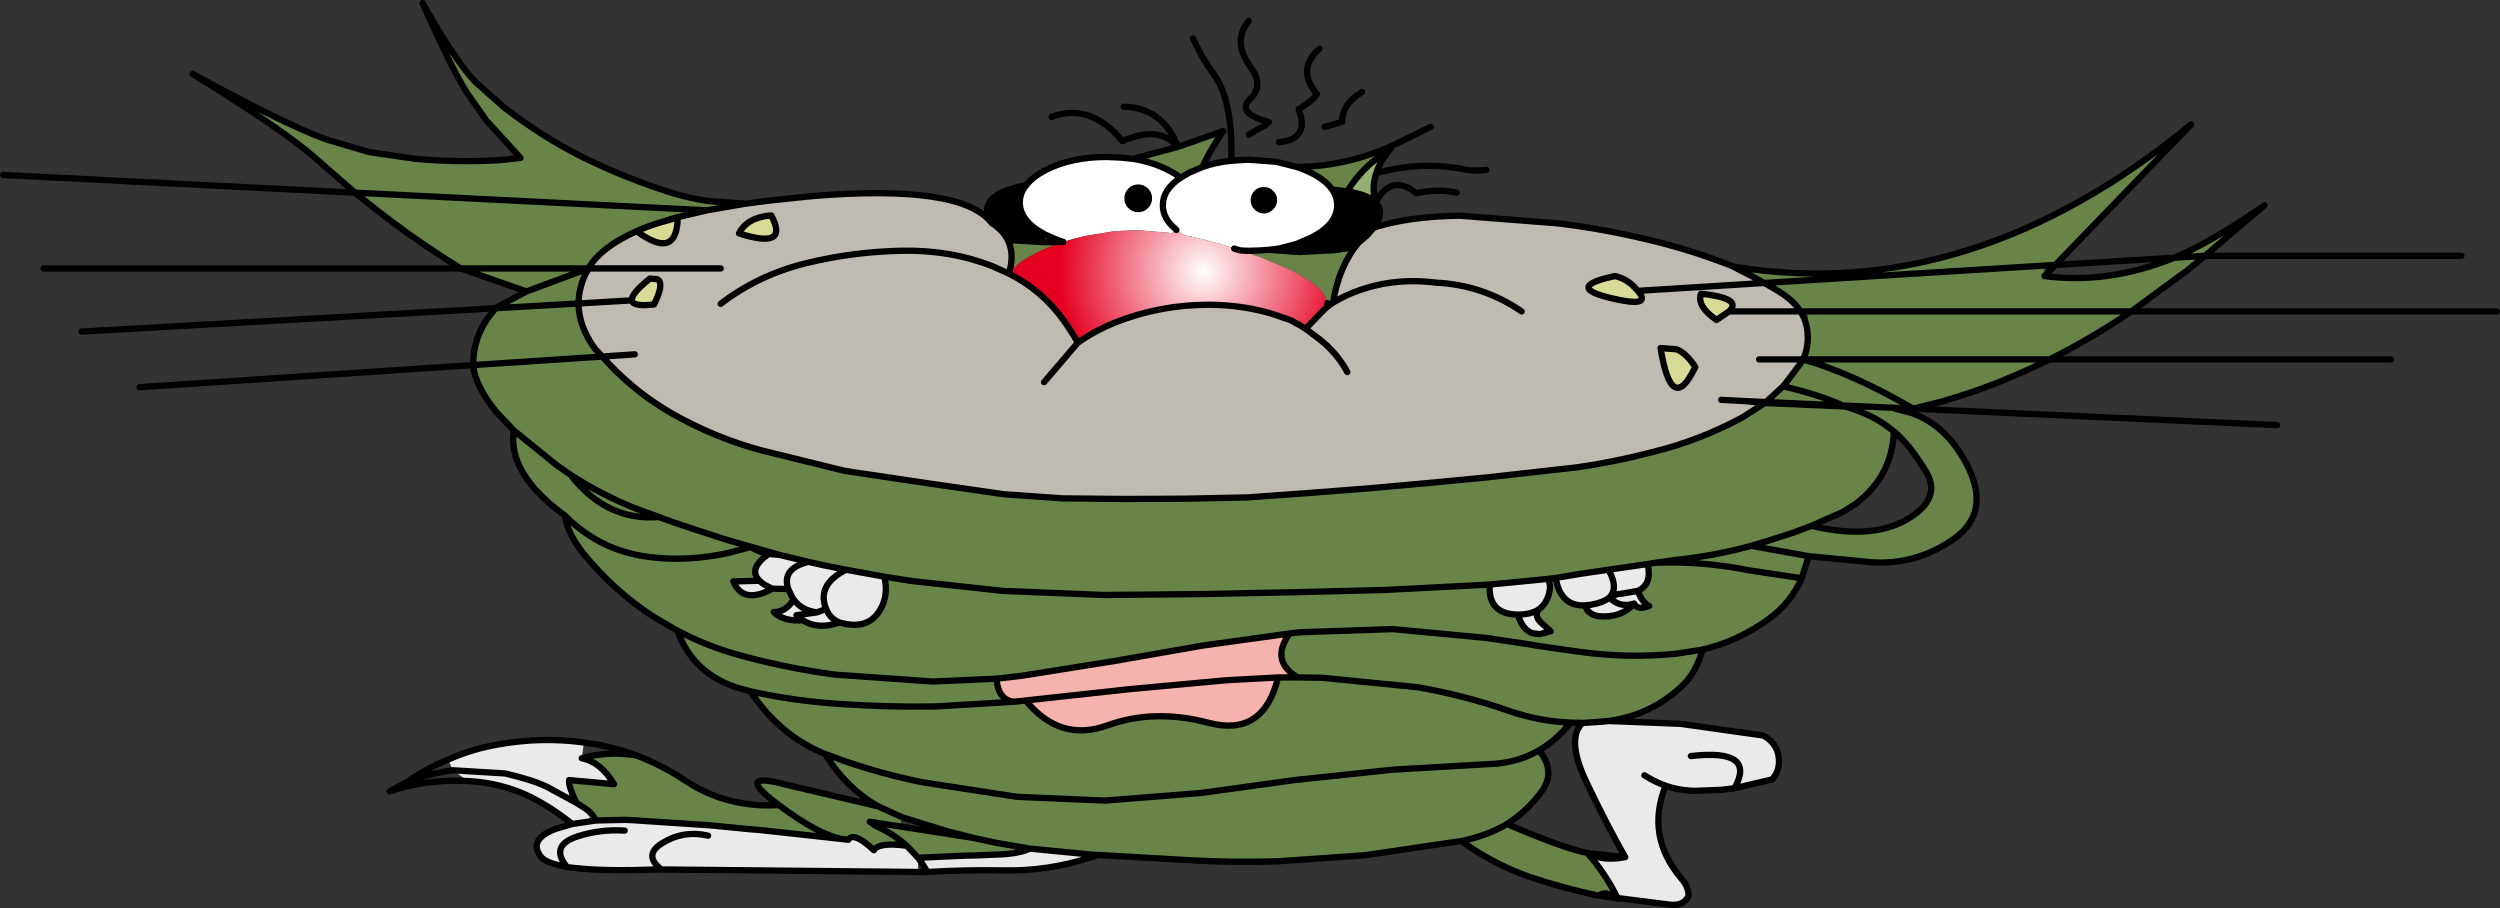
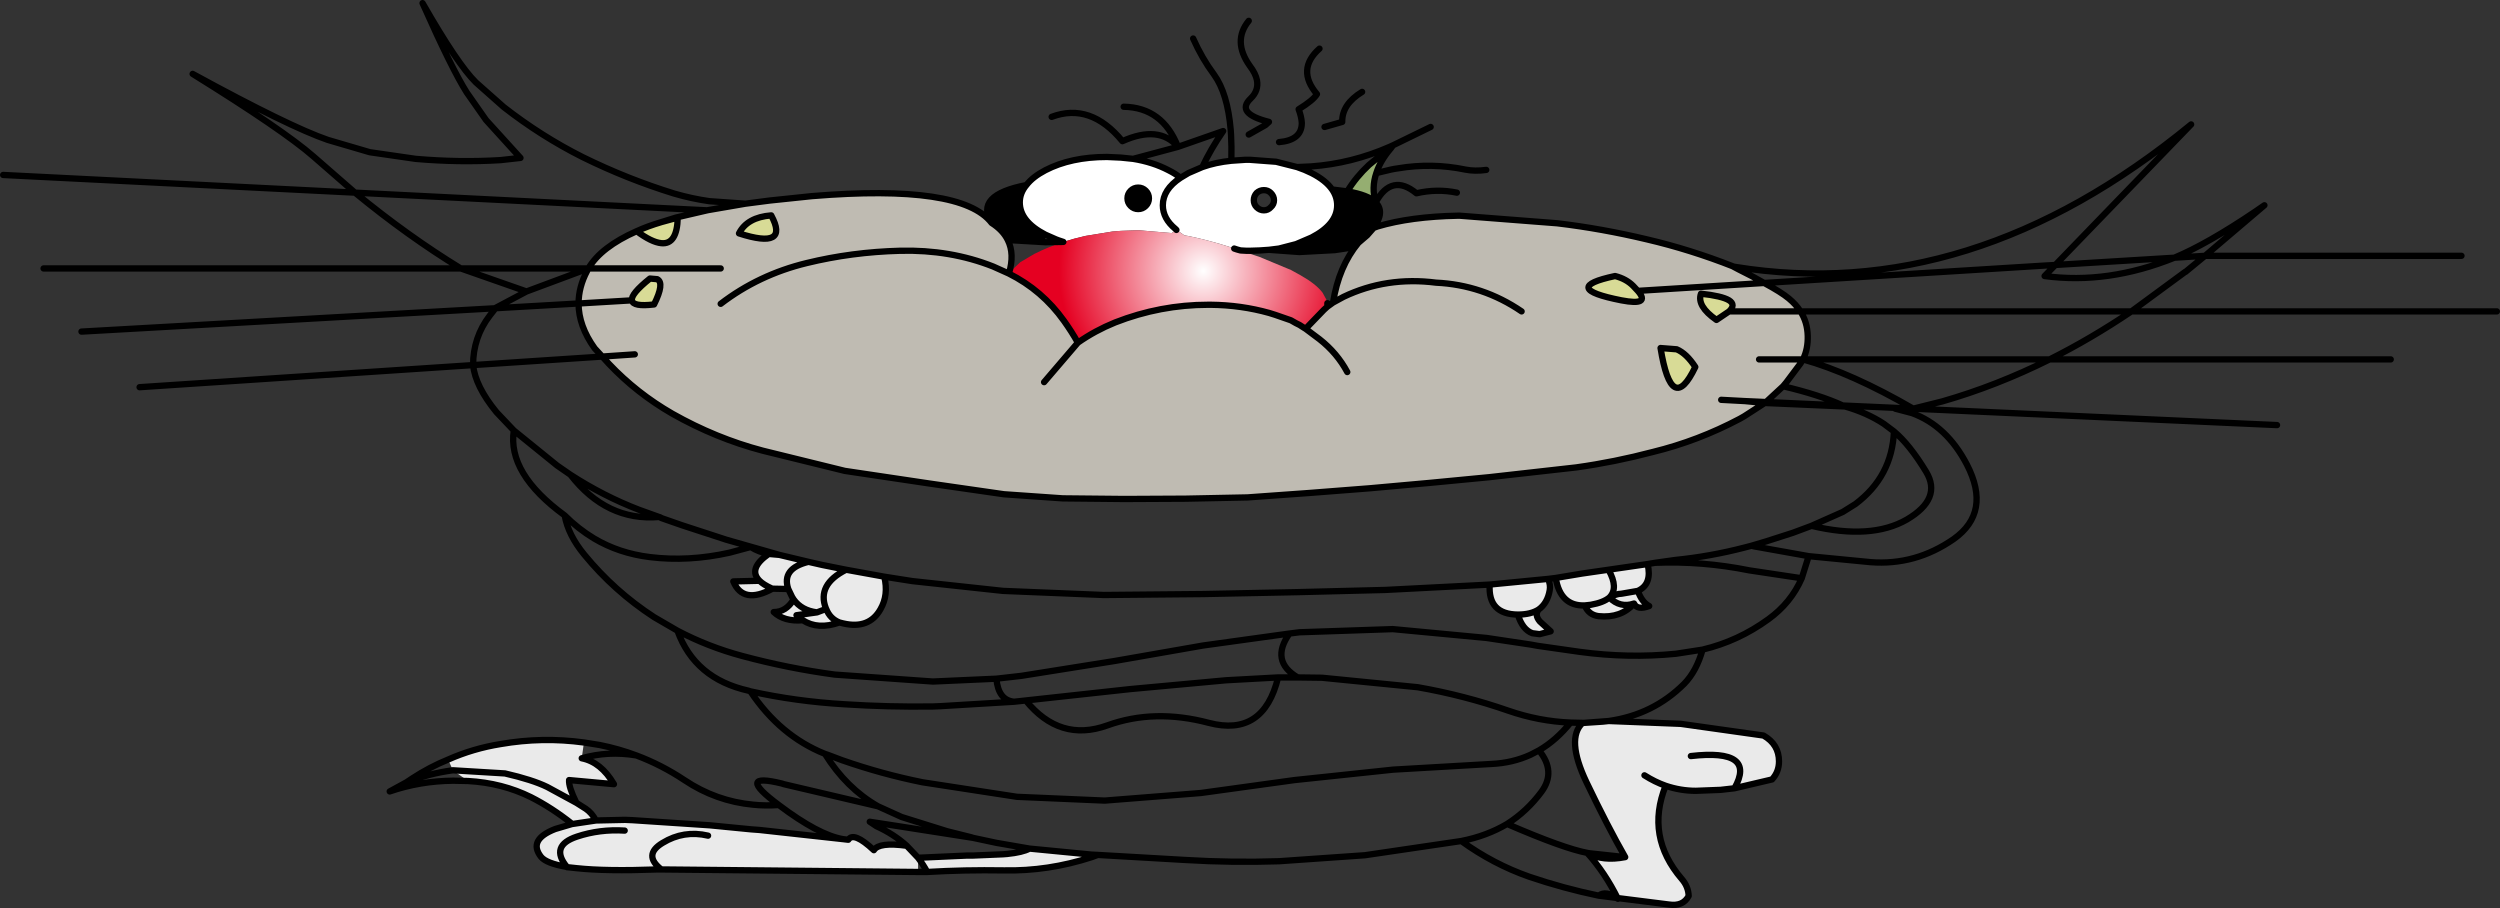
<svg xmlns="http://www.w3.org/2000/svg" height="143.75px" width="395.8px">
  <rect width="100%" height="100%" fill="#333333" stroke="none" />
  <g transform="matrix(1.0, 0.0, 0.0, 1.0, 197.9, -1.35)">
-     <path d="M88.3 50.65 L87.15 50.65 Q86.45 49.55 85.3 48.6 84.1 47.6 81.4 46.15 L125.7 43.4 81.4 46.15 Q79.7 45.15 77.35 44.0 L76.8 43.65 76.8 43.6 Q114.15 49.65 149.0 21.05 L127.5 43.3 125.7 43.4 125.8 45.05 Q135.8 46.4 146.35 42.15 L151.2 41.85 146.35 42.15 Q151.6 39.95 159.15 34.85 L160.6 33.85 Q154.65 38.9 151.2 41.85 L148.1 44.4 148.05 44.4 139.55 50.65 88.3 50.65 139.55 50.65 Q133.1 55.0 126.6 58.25 118.15 62.45 109.6 64.9 L105.0 66.05 102.15 66.05 104.8 66.75 Q110.3 68.75 113.5 74.9 117.4 82.45 111.4 86.7 105.35 90.9 98.25 90.35 L88.45 89.4 87.35 92.9 Q85.65 96.8 82.05 99.4 77.3 102.85 71.65 104.2 70.7 107.6 68.75 109.6 63.85 114.5 56.8 115.5 L52.85 115.8 50.75 115.75 Q48.5 118.55 45.75 120.15 L44.4 120.85 Q41.55 122.15 38.2 122.3 L22.65 123.2 7.05 124.85 -7.8 126.9 -23.0 128.1 -36.9 127.5 -51.85 125.2 Q-58.3 123.9 -64.6 121.7 L-66.85 120.85 -67.3 120.7 Q-74.4 117.85 -79.1 110.8 L-79.4 110.7 Q-87.9 108.8 -90.65 101.2 L-94.35 99.05 Q-100.65 94.95 -105.4 89.15 -107.95 86.05 -108.5 82.95 -117.6 76.3 -116.55 69.5 L-119.3 66.6 Q-122.65 62.5 -123.0 59.15 L-102.55 57.8 -123.0 59.15 Q-123.0 54.75 -120.35 51.3 L-119.45 50.15 -119.45 50.1 -114.55 47.5 -115.1 47.3 -124.95 43.85 Q-133.3 38.75 -141.7 31.85 L-148.3 26.1 Q-153.05 21.95 -167.4 13.05 -152.1 21.4 -146.0 23.5 L-139.35 25.45 -132.1 26.5 Q-125.25 27.1 -118.65 26.7 L-115.5 26.35 -120.95 20.35 -124.0 16.0 Q-126.35 12.3 -131.0 1.85 -125.45 11.55 -122.55 14.4 L-118.15 18.3 Q-112.25 22.9 -105.7 26.2 -98.6 29.7 -91.15 32.0 -88.4 32.8 -85.6 33.2 L-79.9 33.6 -85.7 34.6 -85.95 34.65 -90.9 35.8 -93.15 36.5 Q-95.35 37.15 -97.1 37.95 -102.75 40.45 -104.75 43.85 L-124.95 43.85 -104.75 43.85 -104.95 44.25 Q-106.3 46.8 -106.3 49.4 L-106.4 49.4 -119.45 50.15 -106.4 49.4 -106.3 49.4 Q-106.3 52.95 -103.75 56.5 L-102.55 57.8 -101.5 58.95 Q-97.1 63.6 -91.45 66.85 -84.55 70.75 -77.15 72.7 L-64.15 75.9 -50.75 77.9 -38.95 79.6 -29.65 80.25 -19.9 80.35 -10.2 80.3 -0.4 80.1 9.35 79.4 19.0 78.65 28.45 77.8 37.85 76.9 51.65 75.35 Q57.75 74.5 63.8 72.9 70.95 71.15 77.55 67.65 L78.25 67.25 81.5 65.15 94.2 65.7 Q97.7 66.7 100.35 68.45 L101.95 69.65 100.35 68.45 Q97.7 66.7 94.2 65.7 L81.5 65.15 81.7 65.0 84.4 62.5 84.9 61.9 87.15 58.9 87.55 58.25 Q95.25 60.4 105.0 66.05 95.25 60.4 87.55 58.25 88.35 56.6 88.3 54.55 L88.3 50.65 M55.2 143.15 Q49.65 142.0 44.2 140.15 38.5 138.15 33.45 134.5 L18.2 136.75 4.6 137.7 Q-2.85 137.95 -10.25 137.5 L-24.1 136.7 -25.1 136.65 -34.9 135.7 Q-36.0 136.3 -38.45 136.55 L-39.1 136.6 -43.8 136.8 -44.75 136.8 -52.55 137.15 -54.35 135.25 Q-58.75 134.65 -59.55 135.95 -62.75 132.95 -63.6 134.3 L-64.45 134.2 -77.65 132.75 -79.0 132.65 -85.65 132.0 -85.7 132.0 -97.75 131.2 -98.9 131.15 -99.0 131.15 -103.55 131.25 Q-104.2 130.05 -105.15 129.4 L-106.65 128.45 Q-107.9 125.9 -107.8 124.85 L-100.7 125.5 Q-102.75 122.0 -105.8 121.4 -101.6 120.2 -97.15 120.95 -93.15 122.45 -89.55 124.85 -84.55 128.2 -78.65 128.75 -76.7 128.95 -74.6 128.8 -81.65 123.55 -74.1 125.4 L-73.8 125.5 -58.9 129.0 Q-63.9 126.15 -67.3 120.7 L-66.85 120.85 -64.6 121.7 Q-58.3 123.9 -51.85 125.2 L-36.9 127.5 -23.0 128.1 -7.8 126.9 7.05 124.85 22.65 123.2 38.2 122.3 Q41.55 122.15 44.4 120.85 L45.75 120.15 Q48.5 123.5 46.15 126.7 43.85 129.8 40.7 131.8 37.5 133.7 33.45 134.5 37.5 133.7 40.7 131.8 49.7 135.7 53.5 136.4 L53.4 136.4 Q56.2 139.5 58.25 143.65 56.35 142.25 55.2 143.15 M81.7 65.0 L93.85 65.55 94.2 65.7 93.85 65.55 81.7 65.0 M84.4 62.5 Q90.15 63.85 93.85 65.55 90.15 63.85 84.4 62.5 M88.9 84.6 Q98.35 86.85 104.0 83.6 109.6 80.3 107.05 76.05 104.45 71.75 101.95 69.65 101.65 76.8 95.85 81.15 L93.85 82.4 88.9 84.6 85.95 85.7 81.75 87.05 79.4 87.75 79.8 87.85 88.45 89.4 79.8 87.85 79.4 87.75 81.75 87.05 85.95 85.7 88.9 84.6 M87.55 58.25 L126.6 58.25 87.55 58.25 M93.85 65.55 L105.0 66.05 93.85 65.55 M-38.15 44.6 Q-37.25 41.55 -38.35 39.35 L-32.4 39.7 -32.4 38.5 -30.7 39.25 -30.3 39.4 -29.55 39.65 Q-31.95 40.45 -34.15 41.55 L-36.35 42.85 -37.9 44.3 -38.15 44.6 M-18.5 26.5 L-11.4 24.6 -4.25 22.1 Q-6.25 25.0 -7.55 27.8 L-9.75 28.75 -11.0 29.5 Q-11.8 28.85 -12.9 28.3 -15.4 27.0 -18.5 26.5 M0.0 41.05 L1.55 41.0 3.0 40.9 7.8 41.25 13.4 40.95 15.4 40.65 17.15 39.8 Q14.05 43.55 13.15 49.25 L12.25 49.35 12.15 48.9 11.5 47.7 Q10.45 46.3 7.95 44.9 L6.5 44.1 1.45 42.0 -0.1 41.5 0.0 41.05 M13.0 31.35 Q12.0 29.9 9.75 28.75 L9.65 27.7 Q16.05 27.25 22.1 24.6 L22.15 24.75 18.85 27.45 Q16.8 29.35 15.4 31.65 L13.0 31.35 M-29.55 39.65 L-32.4 39.7 -29.55 39.65 M-85.95 34.65 L-141.7 31.85 -85.95 34.65 M-104.75 43.85 L-114.55 47.5 -104.75 43.85 M-116.55 69.5 L-109.7 75.05 -107.6 76.5 Q-101.85 83.9 -93.55 83.2 -101.85 83.9 -107.6 76.5 L-109.7 75.05 -116.55 69.5 M-76.2 89.05 Q-77.8 88.75 -79.05 87.95 L-82.4 88.85 Q-88.9 90.3 -95.0 89.55 -99.9 88.95 -103.85 86.6 -106.35 85.1 -108.5 82.95 -106.35 85.1 -103.85 86.6 -99.9 88.95 -95.0 89.55 -88.9 90.3 -82.4 88.85 L-79.05 87.95 Q-77.8 88.75 -76.2 89.05 -79.55 91.4 -77.65 93.3 L-81.8 93.4 Q-80.25 97.1 -75.6 94.55 L-73.1 94.6 -72.5 95.85 -72.25 96.25 Q-73.45 98.25 -75.4 98.25 -73.75 99.8 -70.8 99.55 -68.4 101.1 -65.0 99.9 L-64.4 100.05 Q-60.3 101.0 -58.5 97.8 -57.2 95.55 -57.9 92.65 L-63.95 91.55 -67.7 90.8 -69.9 90.3 -74.5 89.2 -76.2 89.05 M-93.1 83.4 L-89.95 84.5 -82.9 86.8 -74.5 89.2 -82.9 86.8 -89.95 84.5 -93.1 83.4 -93.5 83.2 -93.55 83.2 -93.1 83.4 M-107.6 76.5 Q-102.35 79.9 -96.75 82.05 L-93.55 83.2 -96.75 82.05 Q-102.35 79.9 -107.6 76.5 M-40.15 108.8 L-50.2 109.25 -65.75 108.15 Q-73.15 107.15 -80.4 105.2 -85.8 103.75 -90.65 101.2 -85.8 103.75 -80.4 105.2 -73.15 107.15 -65.75 108.15 L-50.2 109.25 -40.15 108.8 Q-39.85 112.2 -37.35 112.45 L-35.5 112.25 Q-30.1 118.9 -22.6 116.2 -15.15 113.5 -6.5 115.8 2.15 118.05 4.45 108.6 L7.55 108.6 11.4 108.65 26.55 110.15 Q33.95 111.45 40.85 113.85 45.75 115.55 50.75 115.75 45.75 115.55 40.85 113.85 33.95 111.45 26.55 110.15 L11.4 108.65 7.55 108.6 Q3.15 106.0 6.25 101.65 L-7.45 103.55 -21.45 106.0 -36.2 108.35 -40.15 108.8 M71.65 104.2 L67.45 104.85 Q59.9 105.6 52.2 104.55 L45.55 103.6 44.45 103.4 37.45 102.35 22.6 100.95 7.85 101.45 6.25 101.65 7.85 101.45 22.6 100.95 37.45 102.35 44.45 103.4 45.55 103.6 52.2 104.55 Q59.9 105.6 67.45 104.85 L71.65 104.2 M45.7 97.85 Q47.1 96.85 47.45 94.8 47.6 93.95 47.2 93.0 L37.95 93.9 Q37.65 98.6 42.4 98.65 43.15 101.05 44.7 101.6 L45.85 101.75 47.6 101.3 45.9 99.75 Q45.0 98.7 45.7 97.85 M48.4 92.85 L47.2 93.0 48.4 92.85 Q49.15 97.35 53.0 97.2 53.6 98.7 55.2 98.9 58.75 99.25 60.8 96.9 61.3 98.0 63.2 97.3 62.05 96.7 61.4 94.9 63.7 93.85 62.95 90.65 L56.75 91.55 52.6 92.15 48.4 92.85 M79.4 87.75 L78.25 88.05 Q72.85 89.45 67.35 90.0 L64.15 90.45 62.95 90.65 64.15 90.45 67.35 90.0 Q72.85 89.45 78.25 88.05 L79.4 87.75 M64.15 90.45 Q71.6 90.15 79.05 91.65 L87.35 92.9 79.05 91.65 Q71.6 90.15 64.15 90.45 M37.95 93.9 L37.0 93.95 21.4 94.75 7.4 95.1 -7.4 95.4 -23.15 95.55 -39.1 94.9 -53.45 93.35 -57.9 92.65 -53.45 93.35 -39.1 94.9 -23.15 95.55 -7.4 95.4 7.4 95.1 21.4 94.75 37.0 93.95 37.95 93.9 M-79.1 110.8 Q-71.9 112.4 -64.2 112.85 -57.3 113.3 -50.2 113.2 L-49.0 113.15 -37.35 112.45 -49.0 113.15 -50.2 113.2 Q-57.3 113.3 -64.2 112.85 -71.9 112.4 -79.1 110.8 M-64.45 134.2 Q-68.3 133.55 -74.6 128.8 -68.3 133.55 -64.45 134.2 M-55.35 132.2 L-43.85 134.0 -44.15 133.9 -47.95 132.95 -55.15 130.7 -55.35 132.2 -60.2 131.45 -59.15 132.15 Q-56.4 133.4 -54.35 135.25 -56.4 133.4 -59.15 132.15 L-60.2 131.45 -55.35 132.2 M-55.15 130.7 L-58.9 129.0 -55.15 130.7 M-34.9 135.7 L-39.8 134.85 -40.1 134.8 -43.85 134.0 -40.1 134.8 -39.8 134.85 -34.9 135.7" fill="#688449" fill-rule="evenodd" stroke="none" />
    <path d="M81.4 46.15 Q84.1 47.6 85.3 48.6 86.45 49.55 87.15 50.65 88.25 52.35 88.3 54.55 88.35 56.6 87.55 58.25 L87.15 58.9 84.9 61.9 84.4 62.5 81.7 65.0 78.35 64.85 81.5 65.15 78.25 67.25 77.55 67.65 Q70.95 71.15 63.8 72.9 57.75 74.5 51.65 75.35 L37.85 76.9 28.45 77.8 19.0 78.65 9.35 79.4 -0.4 80.1 -10.2 80.3 -19.9 80.35 -29.65 80.25 -38.95 79.6 -50.75 77.9 -64.15 75.9 -77.15 72.7 Q-84.55 70.75 -91.45 66.85 -97.1 63.6 -101.5 58.95 L-102.55 57.8 -103.75 56.5 Q-106.3 52.95 -106.3 49.4 -106.3 46.8 -104.95 44.25 L-104.75 43.85 Q-102.75 40.45 -97.1 37.95 -94.75 39.7 -93.2 39.85 -90.7 40.1 -90.6 35.8 L-93.15 36.5 -90.9 35.8 -85.95 34.65 -85.7 34.6 -79.9 33.6 -76.05 33.1 -69.35 32.4 Q-45.65 30.45 -40.9 36.65 -39.1 37.8 -38.35 39.35 -37.25 41.55 -38.15 44.6 L-38.2 44.65 -40.65 43.55 Q-47.45 40.85 -55.4 41.05 -63.05 41.25 -70.2 43.0 -77.8 44.85 -83.8 49.45 -77.8 44.85 -70.2 43.0 -63.05 41.25 -55.4 41.05 -47.45 40.85 -40.65 43.55 L-38.2 44.65 Q-32.9 47.3 -29.45 52.15 -28.2 53.9 -27.25 55.6 -24.55 53.7 -21.35 52.4 -14.2 49.6 -6.6 49.6 L-6.2 49.6 Q-1.4 49.65 3.05 50.9 L4.0 51.2 5.3 51.65 6.45 52.05 6.55 52.1 7.25 52.5 7.85 52.8 8.55 53.25 8.8 53.4 8.9 53.35 8.95 53.25 11.7 50.4 12.25 49.9 13.15 49.25 Q14.05 43.55 17.15 39.8 L18.55 38.6 19.6 37.4 19.65 37.4 20.2 37.2 Q25.4 35.65 32.9 35.5 L33.2 35.5 48.65 36.7 Q55.75 37.55 62.85 39.25 69.7 40.85 76.55 43.55 L76.5 43.55 77.35 44.0 Q79.7 45.15 81.4 46.15 L61.4 47.4 60.65 46.6 Q59.55 45.5 57.8 45.05 48.9 46.95 58.8 48.9 63.5 49.8 61.4 47.4 L81.4 46.15 M80.6 58.25 L87.55 58.25 80.6 58.25 M74.6 64.65 L78.35 64.85 74.6 64.65 M-83.8 43.85 L-104.75 43.85 -83.8 43.85 M-32.6 61.85 L-27.25 55.6 -32.6 61.85 M43.0 50.65 Q36.85 46.45 29.45 46.1 21.6 45.1 14.8 48.35 L13.15 49.25 14.8 48.35 Q21.6 45.1 29.45 46.1 36.85 46.45 43.0 50.65 M15.4 60.25 Q13.8 57.25 11.0 55.05 L8.8 53.4 11.0 55.05 Q13.8 57.25 15.4 60.25 M75.85 50.65 Q76.95 49.6 75.85 48.9 74.7 48.2 71.4 47.85 70.7 49.8 73.85 52.0 L75.85 50.65 87.15 50.65 75.85 50.65 M-97.85 48.9 L-106.3 49.4 -97.85 48.9 Q-97.7 49.95 -94.35 49.55 -92.65 46.15 -93.85 45.55 L-95.0 45.45 Q-98.05 47.9 -97.85 48.9 M-97.4 57.45 L-102.55 57.8 -97.4 57.45 M67.55 56.65 L65.0 56.45 Q66.75 67.3 70.5 59.45 69.1 57.3 67.55 56.65 M-75.8 35.45 Q-79.6 35.75 -80.9 38.3 -72.85 40.9 -75.8 35.45" fill="#bfbbb2" fill-rule="evenodd" stroke="none" />
    <path d="M56.8 115.5 L68.2 115.95 81.3 117.8 Q83.75 119.2 83.75 121.9 83.75 123.55 82.65 124.75 L76.7 126.15 74.5 126.4 70.6 126.55 Q68.15 126.55 65.8 125.75 62.6 133.8 68.35 140.5 69.4 141.7 69.45 143.2 68.55 144.9 66.3 144.55 L55.2 143.15 Q56.35 142.25 58.25 143.65 56.2 139.5 53.4 136.4 55.85 137.75 59.4 137.05 56.6 132.15 53.25 125.15 50.0 118.3 52.65 115.8 L52.85 115.8 55.85 115.6 56.8 115.5 M-24.1 136.7 L-25.05 137.05 Q-31.95 139.3 -39.0 139.15 -45.2 139.05 -51.1 139.4 -51.75 138.2 -52.55 137.15 L-52.55 139.4 -93.2 139.0 -93.8 139.0 Q-102.0 139.3 -106.6 138.8 L-108.0 138.65 -108.15 138.6 Q-111.4 138.05 -112.25 137.0 -114.35 134.3 -110.0 132.6 L-107.3 131.8 Q-110.5 129.25 -113.85 127.55 -118.4 125.3 -123.8 125.0 L-126.2 123.3 -126.95 121.6 Q-123.0 119.85 -118.65 119.15 -112.05 118.0 -105.45 118.9 L-105.8 121.4 Q-102.75 122.0 -100.7 125.5 L-107.8 124.85 Q-107.9 125.9 -106.65 128.45 L-105.15 129.4 Q-104.2 130.05 -103.55 131.25 L-107.25 131.8 -107.3 131.8 -107.25 131.8 -103.55 131.25 -99.0 131.15 -98.9 131.15 -97.75 131.2 -85.7 132.0 -85.65 132.0 -79.0 132.65 -77.65 132.75 -64.45 134.2 -63.6 134.3 Q-62.75 132.95 -59.55 135.95 -58.75 134.65 -54.35 135.25 L-52.55 137.15 -44.75 136.8 -43.8 136.8 -39.1 136.6 -38.45 136.55 Q-36.0 136.3 -34.9 135.7 L-25.1 136.65 -24.1 136.7 M-76.2 89.05 L-74.5 89.2 -69.9 90.3 Q-74.2 91.35 -73.1 94.6 -74.2 91.35 -69.9 90.3 L-67.7 90.8 -63.95 91.55 Q-68.6 93.9 -67.15 97.65 L-67.1 97.75 -68.55 98.3 Q-71.0 98.0 -72.25 96.25 -71.0 98.0 -68.55 98.3 L-67.1 97.75 -67.15 97.65 Q-68.6 93.9 -63.95 91.55 L-57.9 92.65 Q-57.2 95.55 -58.5 97.8 -60.3 101.0 -64.4 100.05 L-65.0 99.9 Q-68.4 101.1 -70.8 99.55 L-71.8 98.75 -68.55 98.3 -71.8 98.75 -70.8 99.55 Q-73.75 99.8 -75.4 98.25 -73.45 98.25 -72.25 96.25 L-72.5 95.85 -73.1 94.6 -75.6 94.55 -75.75 94.5 Q-77.05 93.9 -77.65 93.3 -77.05 93.9 -75.75 94.5 L-75.6 94.55 Q-80.25 97.1 -81.8 93.4 L-77.65 93.3 Q-79.55 91.4 -76.2 89.05 M-106.65 128.45 L-111.25 125.95 Q-113.6 124.8 -117.95 123.8 L-126.2 123.3 -117.95 123.8 Q-113.6 124.8 -111.25 125.95 L-106.65 128.45 M-93.2 139.0 Q-96.15 136.7 -93.0 134.8 -89.65 132.75 -85.8 133.65 -89.65 132.75 -93.0 134.8 -96.15 136.7 -93.2 139.0 M-99.0 132.85 Q-102.95 132.6 -106.55 133.8 -110.9 135.25 -108.15 138.6 -110.9 135.25 -106.55 133.8 -102.95 132.6 -99.0 132.85 M45.7 97.85 Q44.45 98.65 42.4 98.65 44.45 98.65 45.7 97.85 45.0 98.7 45.9 99.75 L47.6 101.3 45.85 101.75 44.7 101.6 Q43.15 101.05 42.4 98.65 37.65 98.6 37.95 93.9 L47.2 93.0 Q47.6 93.95 47.45 94.8 47.1 96.85 45.7 97.85 M48.4 92.85 L52.6 92.15 56.75 91.55 62.95 90.65 Q63.7 93.85 61.4 94.9 L58.8 95.35 Q58.0 95.35 56.9 95.95 58.0 95.35 58.8 95.35 L61.4 94.9 Q62.05 96.7 63.2 97.3 61.3 98.0 60.8 96.9 58.75 99.25 55.2 98.9 53.6 98.7 53.0 97.2 L53.95 97.1 Q55.95 96.75 56.9 95.95 58.6 97.65 60.8 96.9 58.6 97.65 56.9 95.95 55.95 96.75 53.95 97.1 L53.0 97.2 Q49.15 97.35 48.4 92.85 M56.9 95.95 Q58.4 94.45 56.75 91.55 58.4 94.45 56.9 95.95 M69.8 121.05 Q80.25 119.85 76.7 126.15 80.25 119.85 69.8 121.05 M62.45 124.1 Q64.1 125.15 65.8 125.75 64.1 125.15 62.45 124.1 M-67.1 97.75 Q-66.5 99.3 -65.0 99.9 -66.5 99.3 -67.1 97.75" fill="#eaeaea" fill-rule="evenodd" stroke="none" />
    <path d="M-35.4 30.65 Q-34.4 29.35 -32.4 28.3 -28.35 26.2 -22.65 26.2 L-20.45 26.3 -18.5 26.5 Q-15.4 27.0 -12.9 28.3 -11.8 28.85 -11.0 29.5 L-9.75 28.75 -7.55 27.8 Q-5.45 27.05 -2.95 26.8 L-0.75 26.65 0.0 26.65 4.0 26.95 4.1 26.95 7.45 27.8 Q8.65 28.2 9.75 28.75 12.0 29.9 13.0 31.35 13.8 32.5 13.8 33.85 13.8 36.85 9.75 38.95 L7.3 40.0 4.6 40.7 3.0 40.9 1.55 41.0 0.0 41.05 -0.6 41.05 -1.5 41.0 -2.05 40.85 -2.2 40.8 -2.5 40.7 -2.6 40.65 -4.0 40.2 Q-6.95 39.3 -9.6 38.75 L-10.4 38.6 -11.55 37.8 -11.65 37.75 -11.7 37.8 -12.4 38.25 -17.65 37.8 -20.45 37.9 -21.75 38.0 -26.05 38.7 Q-27.85 39.1 -29.55 39.65 L-30.3 39.4 -30.7 39.25 -32.4 38.5 Q-36.45 36.4 -36.45 33.4 -36.45 31.9 -35.4 30.65 M-11.65 37.75 L-11.8 37.6 Q-13.8 35.95 -13.8 33.85 -13.8 31.35 -11.0 29.5 -13.8 31.35 -13.8 33.85 -13.8 35.95 -11.8 37.6 L-11.65 37.75 M1.05 31.9 Q0.6 32.4 0.6 33.05 0.6 33.7 1.05 34.15 1.55 34.65 2.2 34.65 2.85 34.65 3.3 34.15 3.8 33.7 3.8 33.05 3.8 32.4 3.3 31.9 2.85 31.45 2.2 31.45 1.55 31.45 1.05 31.9 M-16.5 31.55 Q-17.0 31.05 -17.7 31.05 -18.4 31.05 -18.9 31.55 -19.4 32.05 -19.4 32.75 -19.4 33.45 -18.9 33.95 -18.4 34.45 -17.7 34.45 -17.0 34.45 -16.5 33.95 -16.0 33.45 -16.0 32.75 -16.0 32.05 -16.5 31.55" fill="#ffffff" fill-rule="evenodd" stroke="none" />
    <path d="M-38.2 44.65 L-38.15 44.6 -37.9 44.3 -36.35 42.85 -34.15 41.55 Q-31.95 40.45 -29.55 39.65 -27.85 39.1 -26.05 38.7 L-21.75 38.0 -20.45 37.9 -17.65 37.8 -12.4 38.25 -11.7 37.8 -11.65 37.75 -11.55 37.8 -10.4 38.6 -9.6 38.75 Q-6.95 39.3 -4.0 40.2 L-2.6 40.65 -2.5 40.7 -2.2 40.8 -2.05 40.85 -1.5 41.0 -0.6 41.05 0.0 41.05 -0.1 41.5 1.45 42.0 6.5 44.1 7.95 44.9 Q10.45 46.3 11.5 47.7 L12.15 48.9 12.25 49.35 12.25 49.9 11.7 50.4 8.95 53.25 8.9 53.35 8.8 53.4 8.55 53.25 7.85 52.8 7.25 52.5 6.55 52.1 6.45 52.05 5.3 51.65 4.0 51.2 3.05 50.9 Q-1.4 49.65 -6.2 49.6 L-6.6 49.6 Q-14.2 49.6 -21.35 52.4 -24.55 53.7 -27.25 55.6 -28.2 53.9 -29.45 52.15 -32.9 47.3 -38.2 44.65" fill="url(#gradient0)" fill-rule="evenodd" stroke="none" />
-     <path d="M-38.35 39.35 Q-39.1 37.8 -40.9 36.65 -43.7 32.25 -35.4 30.65 -36.45 31.9 -36.45 33.4 -36.45 36.4 -32.4 38.5 L-32.4 39.7 -38.35 39.35 M3.0 40.9 L4.6 40.7 7.3 40.0 9.75 38.95 Q13.8 36.85 13.8 33.85 13.8 32.5 13.0 31.35 L15.4 31.65 Q18.7 32.2 19.9 33.4 21.4 34.9 19.6 37.4 L19.55 37.4 Q18.2 38.45 17.15 39.8 L15.4 40.65 13.4 40.95 7.8 41.25 3.0 40.9 M1.05 31.9 Q1.55 31.45 2.2 31.45 2.85 31.45 3.3 31.9 3.8 32.4 3.8 33.05 3.8 33.7 3.3 34.15 2.85 34.65 2.2 34.65 1.55 34.65 1.05 34.15 0.6 33.7 0.6 33.05 0.6 32.4 1.05 31.9 M-16.5 31.55 Q-16.0 32.05 -16.0 32.75 -16.0 33.45 -16.5 33.95 -17.0 34.45 -17.7 34.45 -18.4 34.45 -18.9 33.95 -19.4 33.45 -19.4 32.75 -19.4 32.05 -18.9 31.55 -18.4 31.05 -17.7 31.05 -17.0 31.05 -16.5 31.55" fill="#000000" fill-rule="evenodd" stroke="none" />
+     <path d="M-38.35 39.35 Q-39.1 37.8 -40.9 36.65 -43.7 32.25 -35.4 30.65 -36.45 31.9 -36.45 33.4 -36.45 36.4 -32.4 38.5 L-32.4 39.7 -38.35 39.35 M3.0 40.9 L4.6 40.7 7.3 40.0 9.75 38.95 Q13.8 36.85 13.8 33.85 13.8 32.5 13.0 31.35 L15.4 31.65 Q18.7 32.2 19.9 33.4 21.4 34.9 19.6 37.4 L19.55 37.4 Q18.2 38.45 17.15 39.8 L15.4 40.65 13.4 40.95 7.8 41.25 3.0 40.9 M1.05 31.9 M-16.5 31.55 Q-16.0 32.05 -16.0 32.75 -16.0 33.45 -16.5 33.95 -17.0 34.45 -17.7 34.45 -18.4 34.45 -18.9 33.95 -19.4 33.45 -19.4 32.75 -19.4 32.05 -18.9 31.55 -18.4 31.05 -17.7 31.05 -17.0 31.05 -16.5 31.55" fill="#000000" fill-rule="evenodd" stroke="none" />
    <path d="M22.65 24.35 L22.25 24.9 22.2 24.95 Q20.6 26.85 20.0 28.75 19.2 31.1 19.9 33.4 18.7 32.2 15.4 31.65 16.8 29.35 18.85 27.45 L22.15 24.75 22.15 24.7 22.65 24.35" fill="#95ae71" fill-rule="evenodd" stroke="none" />
    <path d="M61.4 47.4 Q63.5 49.8 58.8 48.9 48.9 46.95 57.8 45.05 59.55 45.5 60.65 46.6 L61.4 47.4 M-93.15 36.5 L-90.6 35.8 Q-90.7 40.1 -93.2 39.85 -94.75 39.7 -97.1 37.95 -95.35 37.15 -93.15 36.5 M75.85 50.65 L73.85 52.0 Q70.7 49.8 71.4 47.85 74.7 48.2 75.85 48.9 76.95 49.6 75.85 50.65 M-97.85 48.9 Q-98.05 47.9 -95.0 45.45 L-93.85 45.55 Q-92.65 46.15 -94.35 49.55 -97.7 49.95 -97.85 48.9 M67.55 56.65 Q69.1 57.3 70.5 59.45 66.75 67.3 65.0 56.45 L67.55 56.65 M-75.8 35.45 Q-72.85 40.9 -80.9 38.3 -79.6 35.75 -75.8 35.45" fill="#d8db96" fill-rule="evenodd" stroke="none" />
-     <path d="M-40.15 108.8 L-36.2 108.35 -21.45 106.0 -7.45 103.55 6.25 101.65 Q3.15 106.0 7.55 108.6 L4.45 108.6 Q2.15 118.05 -6.5 115.8 -15.15 113.5 -22.6 116.2 -30.1 118.9 -35.5 112.25 L-37.35 112.45 Q-39.85 112.2 -40.15 108.8 M-35.5 112.25 L-34.6 112.15 -19.0 110.45 -3.8 109.05 4.45 108.6 -3.8 109.05 -19.0 110.45 -34.6 112.15 -35.5 112.25" fill="#f6b3ad" fill-rule="evenodd" stroke="none" />
    <path d="M87.15 50.65 L88.3 50.65 139.55 50.65 148.05 44.4 148.1 44.4 151.2 41.85 146.35 42.15 Q135.8 46.4 125.8 45.05 L127.5 43.3 149.0 21.05 Q114.15 49.65 76.8 43.6 L76.55 43.55 76.8 43.65 76.5 43.55 76.55 43.55 Q69.7 40.85 62.85 39.25 55.75 37.55 48.65 36.7 L33.2 35.5 32.9 35.5 Q25.4 35.65 20.2 37.2 L19.65 37.4 19.6 37.4 18.55 38.6 17.15 39.8 15.4 40.65 13.4 40.95 7.8 41.25 3.0 40.9 4.6 40.7 7.3 40.0 9.75 38.95 Q13.8 36.85 13.8 33.85 13.8 32.5 13.0 31.35 12.0 29.9 9.75 28.75 8.65 28.2 7.45 27.8 L4.1 26.95 4.0 26.95 0.0 26.65 -0.75 26.65 -2.95 26.8 Q-5.45 27.05 -7.55 27.8 L-9.75 28.75 -11.0 29.5 Q-13.8 31.35 -13.8 33.85 -13.8 35.95 -11.8 37.6 L-11.65 37.75 M125.7 43.4 L81.4 46.15 Q84.1 47.6 85.3 48.6 86.45 49.55 87.15 50.65 88.25 52.35 88.3 54.55 88.35 56.6 87.55 58.25 L80.6 58.25 M146.35 42.15 L127.5 43.3 125.7 43.4 M76.8 43.65 L77.35 44.0 Q79.7 45.15 81.4 46.15 L61.4 47.4 Q63.5 49.8 58.8 48.9 48.9 46.95 57.8 45.05 59.55 45.5 60.65 46.6 L61.4 47.4 M146.35 42.15 Q151.6 39.95 159.15 34.85 L160.6 33.85 Q154.65 38.9 151.2 41.85 L191.8 41.85 M139.55 50.65 L197.4 50.65 M105.0 66.05 L102.15 66.05 104.8 66.75 Q110.3 68.75 113.5 74.9 117.4 82.45 111.4 86.7 105.35 90.9 98.25 90.35 L88.45 89.4 87.35 92.9 Q85.65 96.8 82.05 99.4 77.3 102.85 71.65 104.2 70.7 107.6 68.75 109.6 63.85 114.5 56.8 115.5 L68.2 115.95 81.3 117.8 Q83.75 119.2 83.75 121.9 83.75 123.55 82.65 124.75 L76.7 126.15 74.5 126.4 70.6 126.55 Q68.15 126.55 65.8 125.75 62.6 133.8 68.35 140.5 69.4 141.7 69.45 143.2 68.55 144.9 66.3 144.55 L55.2 143.15 Q49.65 142.0 44.2 140.15 38.5 138.15 33.45 134.5 L18.2 136.75 4.6 137.7 Q-2.85 137.95 -10.25 137.5 L-24.1 136.7 -25.05 137.05 Q-31.95 139.3 -39.0 139.15 -45.2 139.05 -51.1 139.4 L-52.55 139.4 -93.2 139.0 -93.8 139.0 Q-102.0 139.3 -106.6 138.8 L-108.0 138.65 -108.1 138.65 -108.15 138.6 Q-111.4 138.05 -112.25 137.0 -114.35 134.3 -110.0 132.6 L-107.3 131.8 Q-110.5 129.25 -113.85 127.55 -118.4 125.3 -123.8 125.0 L-126.15 124.95 Q-131.4 125.0 -136.2 126.65 L-133.55 125.2 -132.65 124.6 Q-129.9 122.8 -126.95 121.6 -123.0 119.85 -118.65 119.15 -112.05 118.0 -105.45 118.9 L-102.95 119.3 Q-99.95 119.9 -97.15 120.95 -93.15 122.45 -89.55 124.85 -84.55 128.2 -78.65 128.75 -76.7 128.95 -74.6 128.8 -81.65 123.55 -74.1 125.4 L-73.8 125.5 -58.9 129.0 Q-63.9 126.15 -67.3 120.7 -74.4 117.85 -79.1 110.8 L-79.4 110.7 Q-87.9 108.8 -90.65 101.2 L-94.35 99.05 Q-100.65 94.95 -105.4 89.15 -107.95 86.05 -108.5 82.95 -117.6 76.3 -116.55 69.5 L-119.3 66.6 Q-122.65 62.5 -123.0 59.15 L-175.8 62.65 M126.6 58.25 Q118.15 62.45 109.6 64.9 L105.0 66.05 162.6 68.65 M81.7 65.0 L84.4 62.5 84.9 61.9 87.15 58.9 87.55 58.25 Q95.25 60.4 105.0 66.05 L93.85 65.55 81.7 65.0 81.5 65.15 78.35 64.85 74.6 64.65 M101.95 69.65 L100.35 68.45 Q97.7 66.7 94.2 65.7 L81.5 65.15 78.25 67.25 77.55 67.65 Q70.95 71.15 63.8 72.9 57.75 74.5 51.65 75.35 L37.85 76.9 28.45 77.8 19.0 78.65 9.35 79.4 -0.4 80.1 -10.2 80.3 -19.9 80.35 -29.65 80.25 -38.95 79.6 -50.75 77.9 -64.15 75.9 -77.15 72.7 Q-84.55 70.75 -91.45 66.85 -97.1 63.6 -101.5 58.95 L-102.55 57.8 -123.0 59.15 Q-123.0 54.75 -120.35 51.3 L-119.45 50.15 -185.0 53.85 M94.2 65.7 L93.85 65.55 Q90.15 63.85 84.4 62.5 M88.9 84.6 L93.85 82.4 95.85 81.15 Q101.65 76.8 101.95 69.65 104.45 71.75 107.05 76.05 109.6 80.3 104.0 83.6 98.35 86.85 88.9 84.6 L85.95 85.7 81.75 87.05 79.4 87.75 79.8 87.85 88.45 89.4 M126.6 58.25 L87.55 58.25 M126.6 58.25 L180.6 58.25 M139.55 50.65 Q133.1 55.0 126.6 58.25 M-40.9 36.65 Q-45.65 30.45 -69.35 32.4 L-76.05 33.1 -79.9 33.6 -85.7 34.6 -85.95 34.65 -90.9 35.8 -93.15 36.5 -90.6 35.8 Q-90.7 40.1 -93.2 39.85 -94.75 39.7 -97.1 37.95 -102.75 40.45 -104.75 43.85 L-83.8 43.85 M-83.8 49.45 Q-77.8 44.85 -70.2 43.0 -63.05 41.25 -55.4 41.05 -47.45 40.85 -40.65 43.55 L-38.2 44.65 -38.15 44.6 Q-37.25 41.55 -38.35 39.35 -39.1 37.8 -40.9 36.65 -43.7 32.25 -35.4 30.65 -34.4 29.35 -32.4 28.3 -28.35 26.2 -22.65 26.2 L-20.45 26.3 -18.5 26.5 -11.4 24.6 Q-14.4 21.1 -20.2 23.7 -25.25 17.55 -31.4 19.85 M-0.2 22.65 L2.45 21.15 3.0 20.65 Q-2.35 19.3 0.1 16.95 1.4 15.7 1.1 14.05 0.9 13.0 -0.05 11.75 -2.8 7.85 -0.2 4.65 M-11.4 24.6 Q-13.85 18.35 -20.0 18.25 M-2.5 40.7 L-2.2 40.8 -2.05 40.85 -1.5 41.0 -0.6 41.05 0.0 41.05 1.55 41.0 3.0 40.9 M9.65 27.7 L7.45 27.8 M-2.95 26.8 L-2.95 26.65 Q-2.9 24.55 -3.0 22.75 L-3.05 21.95 Q-3.55 16.1 -5.7 13.15 -7.6 10.6 -9.0 7.45 M-11.4 24.6 L-4.25 22.1 Q-6.25 25.0 -7.55 27.8 M-35.4 30.65 Q-36.45 31.9 -36.45 33.4 -36.45 36.4 -32.4 38.5 L-30.7 39.25 -30.3 39.4 -29.55 39.65 -32.4 39.7 -38.35 39.35 M1.05 31.9 Q1.55 31.45 2.2 31.45 2.85 31.45 3.3 31.9 3.8 32.4 3.8 33.05 3.8 33.7 3.3 34.15 2.85 34.65 2.2 34.65 1.55 34.65 1.05 34.15 0.6 33.7 0.6 33.05 0.6 32.4 1.05 31.9 M-11.0 29.5 Q-11.8 28.85 -12.9 28.3 -15.4 27.0 -18.5 26.5 M-16.5 31.55 Q-16.0 32.05 -16.0 32.75 -16.0 33.45 -16.5 33.95 -17.0 34.45 -17.7 34.45 -18.4 34.45 -18.9 33.95 -19.4 33.45 -19.4 32.75 -19.4 32.05 -18.9 31.55 -18.4 31.05 -17.7 31.05 -17.0 31.05 -16.5 31.55 M13.15 49.25 Q14.05 43.55 17.15 39.8 18.2 38.45 19.55 37.4 L19.6 37.4 Q21.4 34.9 19.9 33.4 21.15 31.05 22.8 30.7 24.4 30.35 26.35 31.95 29.6 31.2 32.75 31.85 M8.8 53.4 L8.55 53.25 7.85 52.8 7.25 52.5 6.55 52.1 6.45 52.05 5.3 51.65 4.0 51.2 3.05 50.9 Q-1.4 49.65 -6.2 49.6 L-6.6 49.6 Q-14.2 49.6 -21.35 52.4 -24.55 53.7 -27.25 55.6 L-32.6 61.85 M22.65 24.35 L22.25 24.9 22.2 24.95 Q20.6 26.85 20.0 28.75 L22.3 28.2 22.8 28.1 23.45 28.0 Q28.8 27.1 34.1 28.2 35.6 28.5 37.4 28.25 M22.1 24.6 L22.65 24.35 28.6 21.45 M22.15 24.75 L22.15 24.7 22.65 24.35 M22.15 24.75 L18.85 27.45 Q16.8 29.35 15.4 31.65 18.7 32.2 19.9 33.4 19.2 31.1 20.0 28.75 M4.6 23.85 Q8.15 23.55 8.2 20.9 L8.2 20.8 Q8.15 19.85 7.7 18.65 10.05 17.2 10.6 16.25 7.3 12.35 11.0 9.05 M11.8 21.45 L14.6 20.65 Q14.55 17.85 17.75 15.9 M13.0 31.35 L15.4 31.65 M77.35 44.0 L76.5 43.55 M12.25 49.35 L12.25 49.9 13.15 49.25 14.8 48.35 Q21.6 45.1 29.45 46.1 36.85 46.45 43.0 50.65 M12.25 49.9 L11.7 50.4 8.95 53.25 8.9 53.35 8.8 53.4 11.0 55.05 Q13.8 57.25 15.4 60.25 M9.65 27.7 Q16.05 27.25 22.1 24.6 M75.85 50.65 L73.85 52.0 Q70.7 49.8 71.4 47.85 74.7 48.2 75.85 48.9 76.95 49.6 75.85 50.65 L87.15 50.65 M-141.7 31.85 Q-133.3 38.75 -124.95 43.85 L-104.75 43.85 -104.95 44.25 Q-106.3 46.8 -106.3 49.4 L-97.85 48.9 Q-98.05 47.9 -95.0 45.45 L-93.85 45.55 Q-92.65 46.15 -94.35 49.55 -97.7 49.95 -97.85 48.9 M-79.9 33.6 L-85.6 33.2 Q-88.4 32.8 -91.15 32.0 -98.6 29.7 -105.7 26.2 -112.25 22.9 -118.15 18.3 L-122.55 14.4 Q-125.45 11.55 -131.0 1.85 -126.35 12.3 -124.0 16.0 L-120.95 20.35 -115.5 26.35 -118.65 26.7 Q-125.25 27.1 -132.1 26.5 L-139.35 25.45 -146.0 23.5 Q-152.1 21.4 -167.4 13.05 -153.05 21.95 -148.3 26.1 L-141.7 31.85 -85.95 34.65 M-114.55 47.5 L-119.45 50.1 -119.45 50.15 -106.4 49.4 -106.3 49.4 Q-106.3 52.95 -103.75 56.5 L-102.55 57.8 -97.4 57.45 M-124.95 43.85 L-115.1 47.3 -114.55 47.5 -104.75 43.85 M-106.3 49.4 L-106.4 49.4 M-97.1 37.95 Q-95.35 37.15 -93.15 36.5 M-141.7 31.85 L-197.4 29.05 M-124.95 43.85 L-191.0 43.85 M-93.55 83.2 Q-101.85 83.9 -107.6 76.5 L-109.7 75.05 -116.55 69.5 M-108.5 82.95 Q-106.35 85.1 -103.85 86.6 -99.9 88.95 -95.0 89.55 -88.9 90.3 -82.4 88.85 L-79.05 87.95 Q-77.8 88.75 -76.2 89.05 L-74.5 89.2 -82.9 86.8 -89.95 84.5 -93.1 83.4 -93.55 83.2 -96.75 82.05 Q-102.35 79.9 -107.6 76.5 M-93.55 83.2 L-93.5 83.2 -93.1 83.4 M-133.55 125.2 Q-129.95 123.8 -126.2 123.3 L-117.95 123.8 Q-113.6 124.8 -111.25 125.95 L-106.65 128.45 Q-107.9 125.9 -107.8 124.85 L-100.7 125.5 Q-102.75 122.0 -105.8 121.4 -101.6 120.2 -97.15 120.95 M-90.65 101.2 Q-85.8 103.75 -80.4 105.2 -73.15 107.15 -65.75 108.15 L-50.2 109.25 -40.15 108.8 -36.2 108.35 -21.45 106.0 -7.45 103.55 6.25 101.65 7.85 101.45 22.6 100.95 37.45 102.35 44.45 103.4 45.55 103.6 52.2 104.55 Q59.9 105.6 67.45 104.85 L71.65 104.2 M-103.55 131.25 Q-104.2 130.05 -105.15 129.4 L-106.65 128.45 M-103.55 131.25 L-107.25 131.8 -107.3 131.8 M-108.0 138.65 L-108.15 138.6 Q-110.9 135.25 -106.55 133.8 -102.95 132.6 -99.0 132.85 M-85.8 133.65 Q-89.65 132.75 -93.0 134.8 -96.15 136.7 -93.2 139.0 M-52.55 137.15 L-54.35 135.25 Q-58.75 134.65 -59.55 135.95 -62.75 132.95 -63.6 134.3 L-64.45 134.2 -77.65 132.75 -79.0 132.65 -85.65 132.0 -85.7 132.0 -97.75 131.2 -98.9 131.15 -99.0 131.15 -103.55 131.25 M65.0 56.45 L67.55 56.65 Q69.1 57.3 70.5 59.45 66.75 67.3 65.0 56.45 L67.55 56.65 M78.35 64.85 L81.7 65.0 M42.4 98.65 Q44.45 98.65 45.7 97.85 47.1 96.85 47.45 94.8 47.6 93.95 47.2 93.0 L37.95 93.9 Q37.65 98.6 42.4 98.65 43.15 101.05 44.7 101.6 L45.85 101.75 47.6 101.3 45.9 99.75 Q45.0 98.7 45.7 97.85 M47.2 93.0 L48.4 92.85 52.6 92.15 56.75 91.55 62.95 90.65 64.15 90.45 67.35 90.0 Q72.85 89.45 78.25 88.05 L79.4 87.75 M53.0 97.2 Q53.6 98.7 55.2 98.9 58.75 99.25 60.8 96.9 58.6 97.65 56.9 95.95 55.95 96.75 53.95 97.1 L53.0 97.2 Q49.15 97.35 48.4 92.85 M56.9 95.95 Q58.0 95.35 58.8 95.35 L61.4 94.9 Q63.7 93.85 62.95 90.65 M56.75 91.55 Q58.4 94.45 56.9 95.95 M87.35 92.9 L79.05 91.65 Q71.6 90.15 64.15 90.45 M61.4 94.9 Q62.05 96.7 63.2 97.3 61.3 98.0 60.8 96.9 M-57.9 92.65 L-53.45 93.35 -39.1 94.9 -23.15 95.55 -7.4 95.4 7.4 95.1 21.4 94.75 37.0 93.95 37.95 93.9 M-67.3 120.7 L-66.85 120.85 -64.6 121.7 Q-58.3 123.9 -51.85 125.2 L-36.9 127.5 -23.0 128.1 -7.8 126.9 7.05 124.85 22.65 123.2 38.2 122.3 Q41.55 122.15 44.4 120.85 L45.75 120.15 Q48.5 118.55 50.75 115.75 45.75 115.55 40.85 113.85 33.95 111.45 26.55 110.15 L11.4 108.65 7.55 108.6 4.45 108.6 Q2.15 118.05 -6.5 115.8 -15.15 113.5 -22.6 116.2 -30.1 118.9 -35.5 112.25 L-37.35 112.45 -49.0 113.15 -50.2 113.2 Q-57.3 113.3 -64.2 112.85 -71.9 112.4 -79.1 110.8 M7.55 108.6 Q3.15 106.0 6.25 101.65 M33.45 134.5 Q37.5 133.7 40.7 131.8 43.85 129.8 46.15 126.7 48.5 123.5 45.75 120.15 M52.85 115.8 L55.85 115.6 56.8 115.5 52.85 115.8 52.65 115.8 Q50.0 118.3 53.25 125.15 56.6 132.15 59.4 137.05 55.85 137.75 53.4 136.4 56.2 139.5 58.25 143.65 56.35 142.25 55.2 143.15 M50.75 115.75 L52.85 115.8 M53.5 136.4 L53.85 136.45 59.4 137.05 M65.8 125.75 Q64.1 125.15 62.45 124.1 M76.7 126.15 Q80.25 119.85 69.8 121.05 M40.7 131.8 Q49.7 135.7 53.5 136.4 M-38.2 44.65 Q-32.9 47.3 -29.45 52.15 -28.2 53.9 -27.25 55.6 M-69.9 90.3 L-74.5 89.2 M-69.9 90.3 Q-74.2 91.35 -73.1 94.6 L-72.5 95.85 -72.25 96.25 Q-71.0 98.0 -68.55 98.3 L-67.1 97.75 -67.15 97.65 Q-68.6 93.9 -63.95 91.55 L-67.7 90.8 -69.9 90.3 M-76.2 89.05 Q-79.55 91.4 -77.65 93.3 -77.05 93.9 -75.75 94.5 L-75.6 94.55 -73.1 94.6 M-68.55 98.3 L-71.8 98.75 -70.8 99.55 Q-68.4 101.1 -65.0 99.9 -66.5 99.3 -67.1 97.75 M-70.8 99.55 Q-73.75 99.8 -75.4 98.25 -73.45 98.25 -72.25 96.25 M-65.0 99.9 L-64.4 100.05 Q-60.3 101.0 -58.5 97.8 -57.2 95.55 -57.9 92.65 L-63.95 91.55 M-74.6 128.8 Q-68.3 133.55 -64.45 134.2 M-55.35 132.2 L-43.85 134.0 -44.15 133.9 -47.95 132.95 -55.15 130.7 -58.9 129.0 M-55.35 132.2 L-60.2 131.45 -59.15 132.15 Q-56.4 133.4 -54.35 135.25 M-24.1 136.7 L-25.1 136.65 -34.9 135.7 Q-36.0 136.3 -38.45 136.55 L-39.1 136.6 -43.8 136.8 -44.75 136.8 -52.55 137.15 Q-51.75 138.2 -51.1 139.4 M-43.85 134.0 L-40.1 134.8 -39.8 134.85 -34.9 135.7 M4.45 108.6 L-3.8 109.05 -19.0 110.45 -34.6 112.15 -35.5 112.25 M-40.15 108.8 Q-39.85 112.2 -37.35 112.45 M-75.8 35.45 Q-79.6 35.75 -80.9 38.3 -72.85 40.9 -75.8 35.45 M-75.6 94.55 Q-80.25 97.1 -81.8 93.4 L-77.65 93.3" fill="none" stroke="#000000" stroke-linecap="round" stroke-linejoin="round" stroke-width="1.0" />
  </g>
  <defs>
    <radialGradient cx="0" cy="0" gradientTransform="matrix(0.038, 0.0, 0.0, 0.038, -7.4, 44.25)" gradientUnits="userSpaceOnUse" id="gradient0" r="819.2" spreadMethod="pad">
      <stop offset="0.0" stop-color="#ffffff" />
      <stop offset="0.733" stop-color="#e50021" />
    </radialGradient>
  </defs>
</svg>